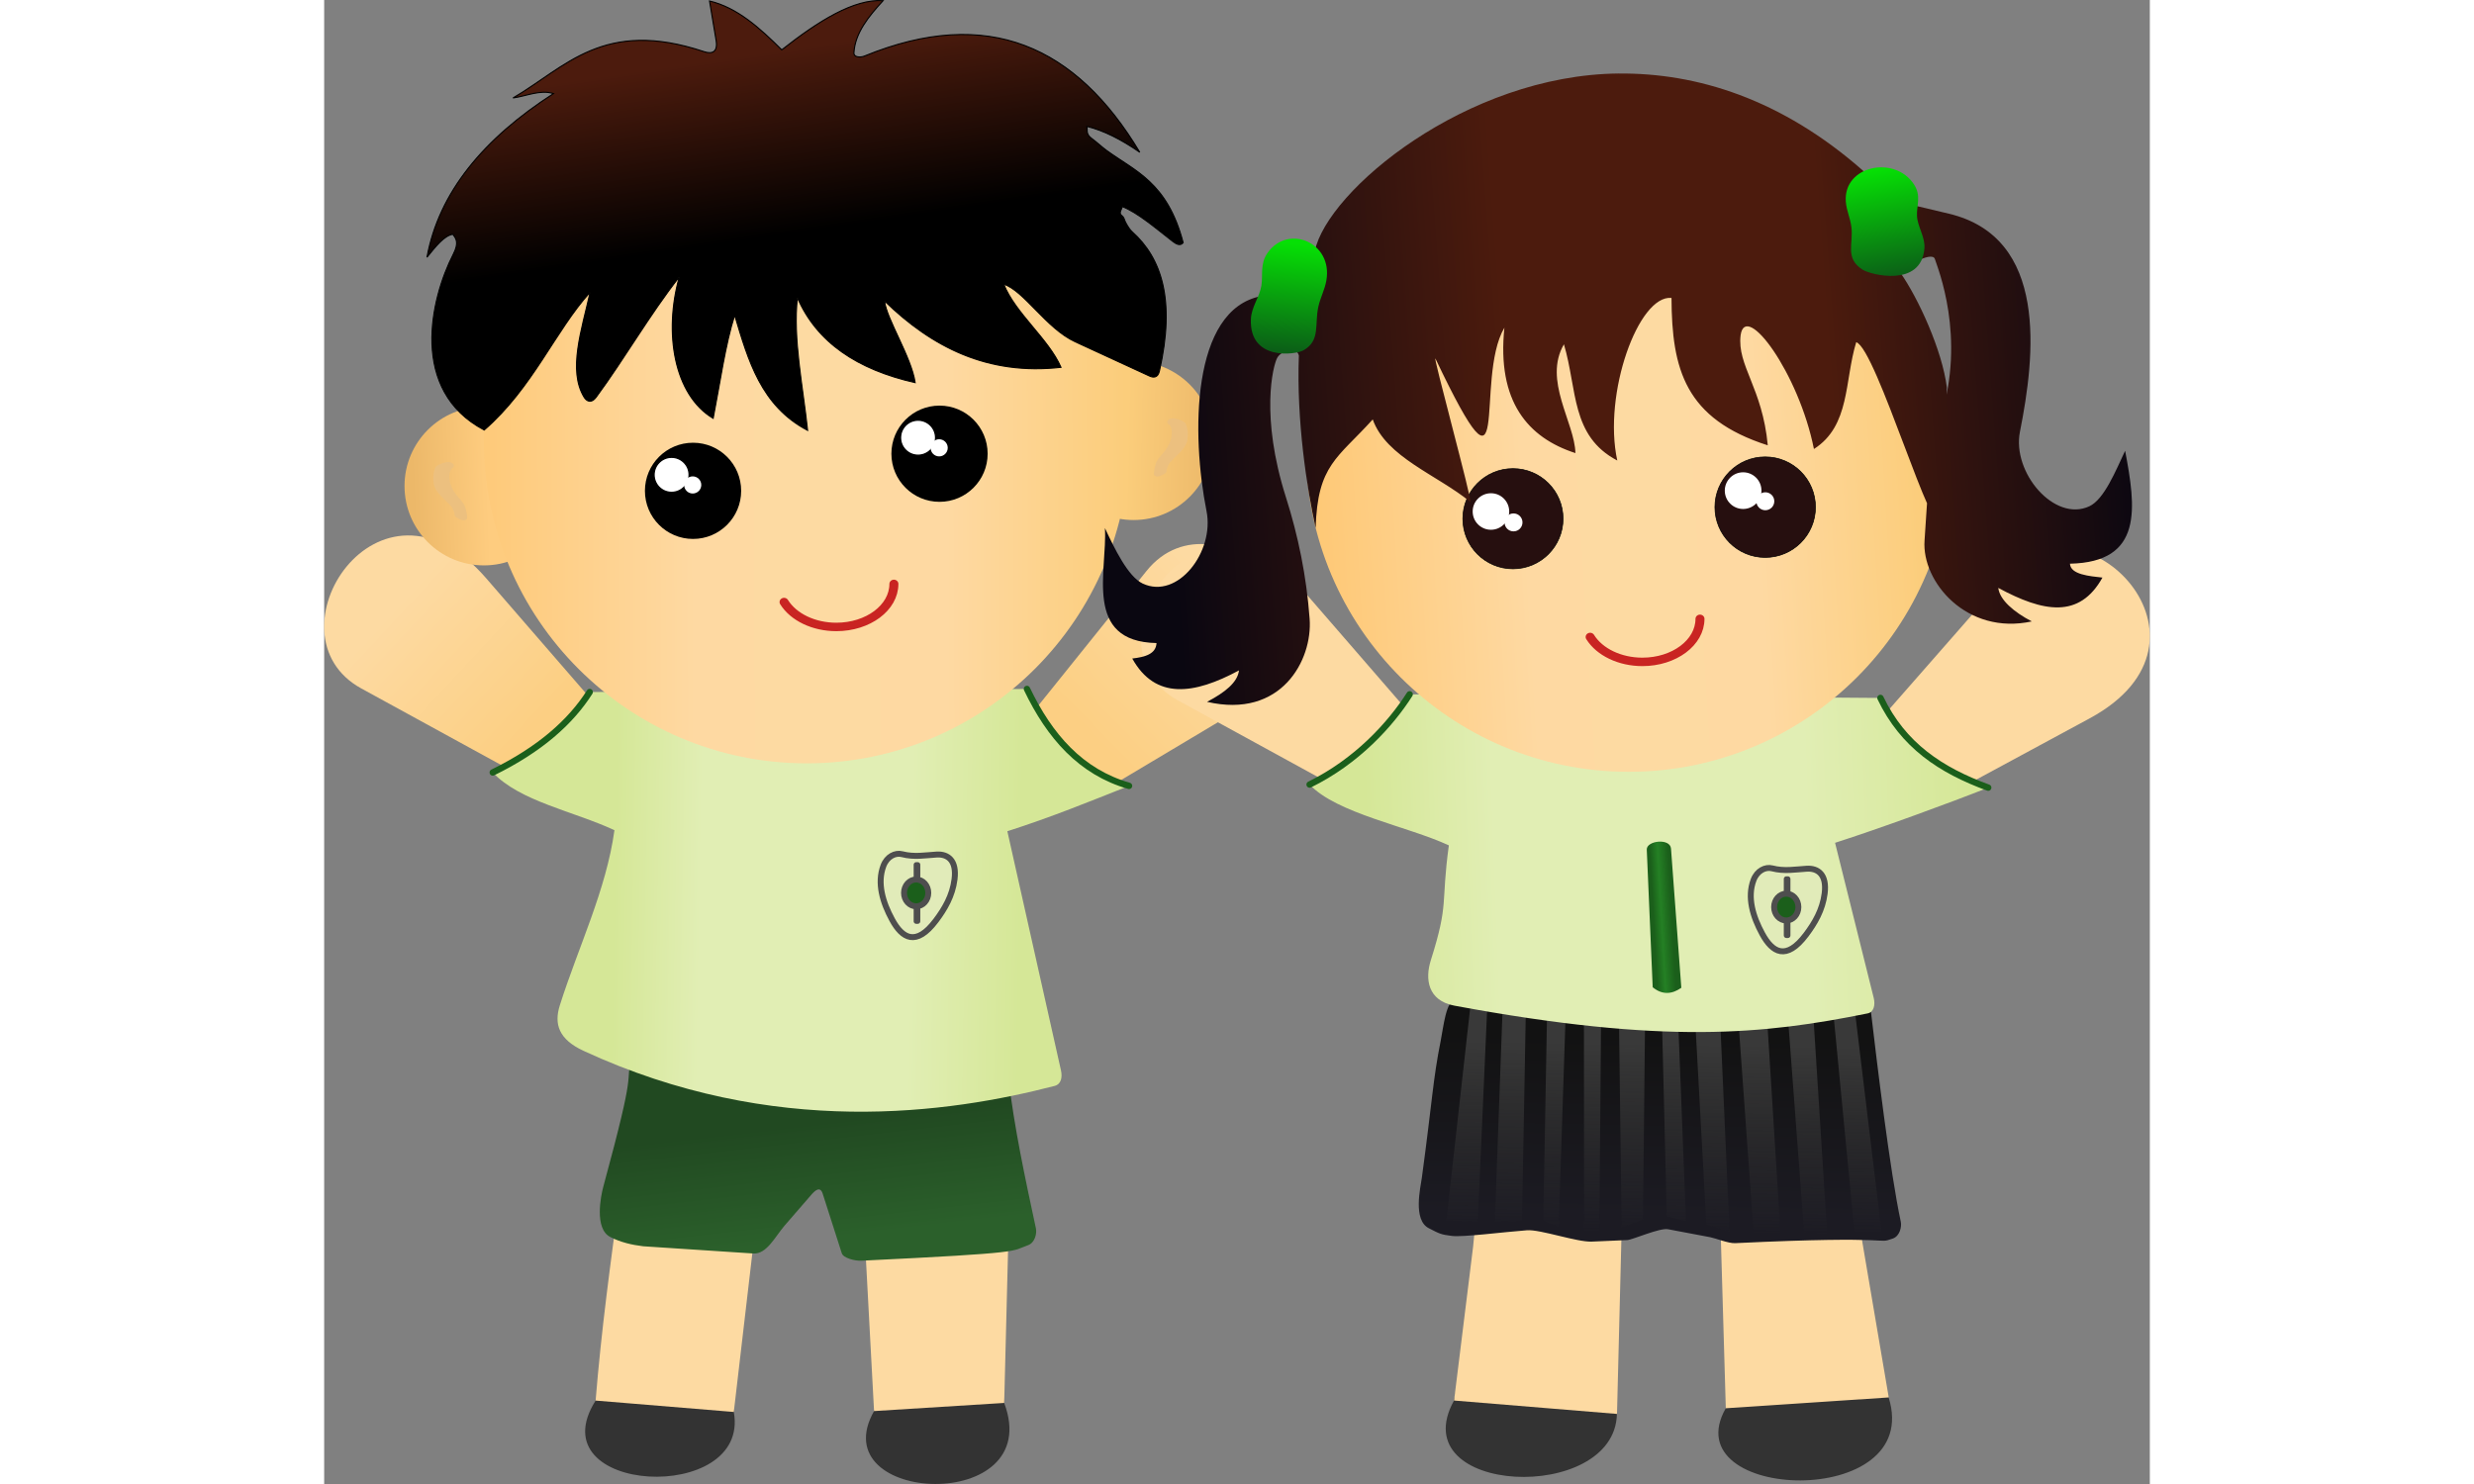
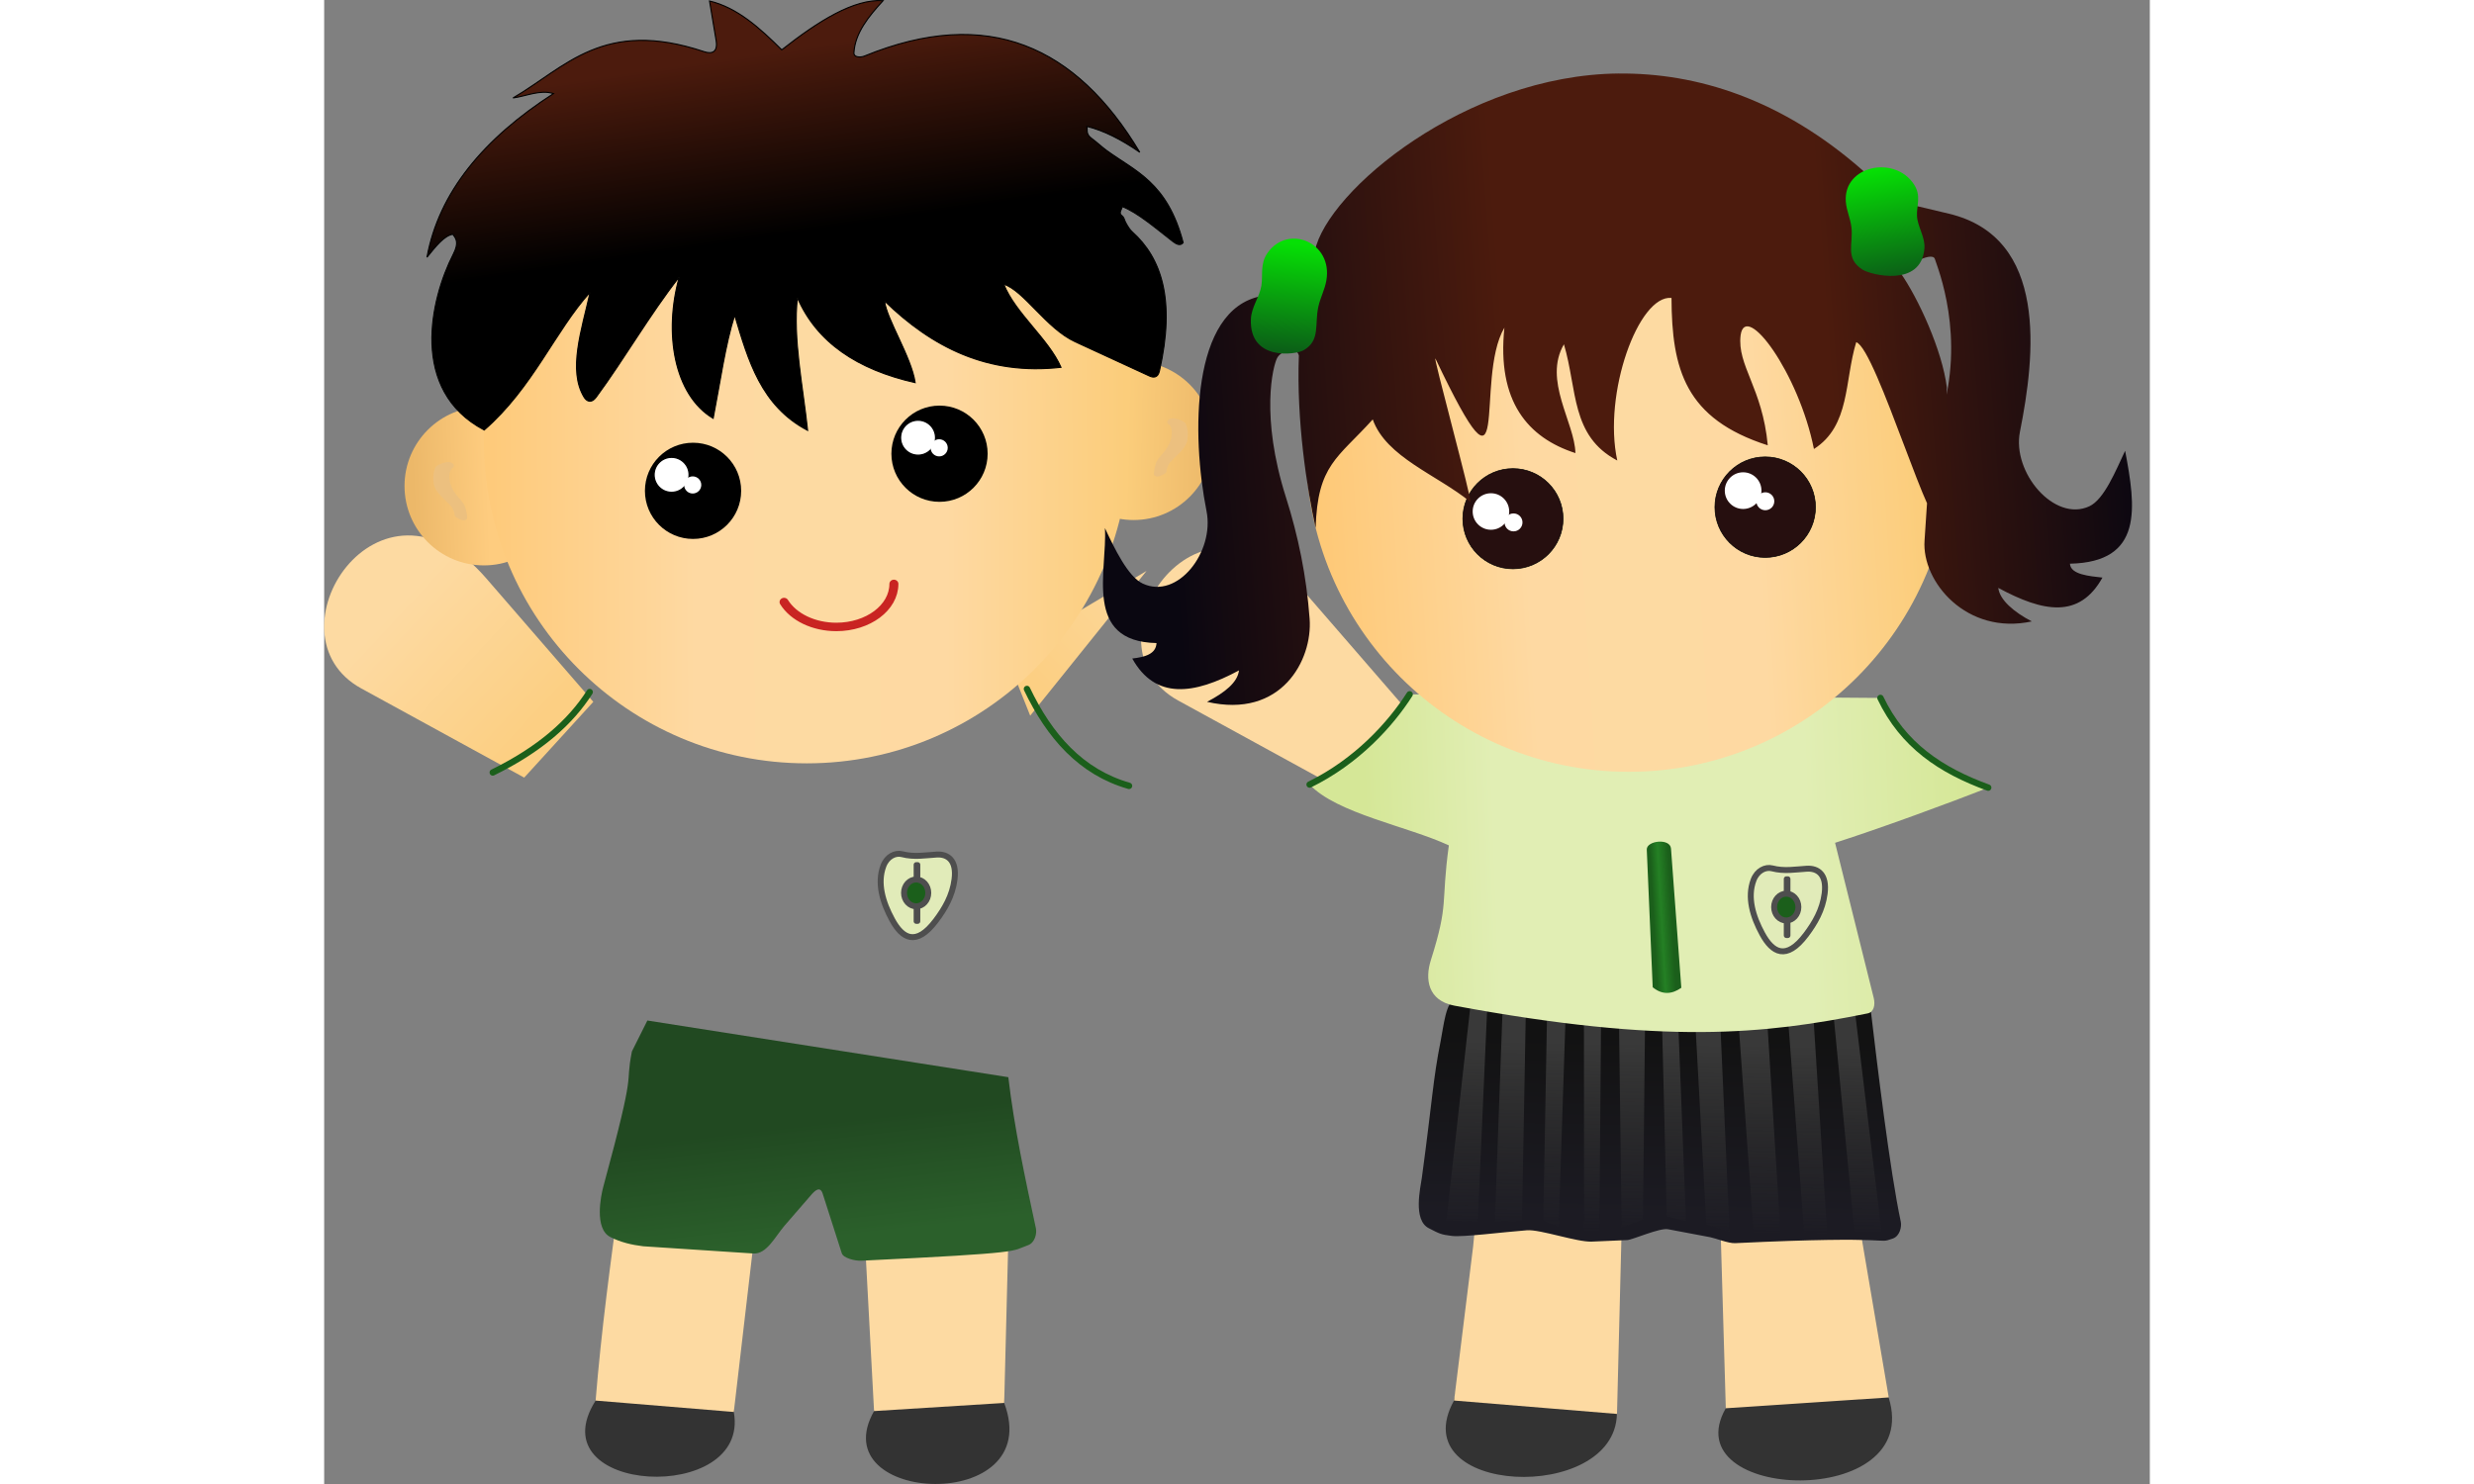
<svg xmlns="http://www.w3.org/2000/svg" xmlns:xlink="http://www.w3.org/1999/xlink" version="1.1" viewBox="0 0 999.23 812.45" width="100mm" height="60mm">
  <rect x="0" y="0" width="999.23" height="812.45" fill="#808080" stroke="none" />
  <defs>
    <linearGradient id="w">
      <stop stop-color="#fccf83" offset="0" />
      <stop stop-color="#fddaa2" offset="1" />
    </linearGradient>
    <linearGradient id="v">
      <stop stop-color="#d5e797" offset="0" />
      <stop stop-color="#e1eeb4" offset=".213" />
      <stop stop-color="#e1eeb4" offset=".728" />
      <stop stop-color="#d5e797" offset="1" />
    </linearGradient>
    <linearGradient id="x">
      <stop stop-color="#06e005" offset="0" />
      <stop stop-color="#0b5f17" offset="1" />
    </linearGradient>
    <linearGradient id="u">
      <stop stop-color="#fec670" offset="0" />
      <stop stop-color="#fed9a2" offset=".333" />
      <stop stop-color="#fddaa2" offset=".486" />
      <stop stop-color="#fed9a2" offset=".657" />
      <stop stop-color="#fac768" offset="1" />
    </linearGradient>
    <linearGradient id="ak" x1="824.51" x2="907.18" y1="489.09" y2="490.91" gradientUnits="userSpaceOnUse">
      <stop stop-color="#fbcd7b" offset="0" />
      <stop stop-color="#ecb869" offset="1" />
    </linearGradient>
    <linearGradient id="al" x1="834.95" x2="765.35" y1="493.95" y2="496.64" gradientUnits="userSpaceOnUse">
      <stop stop-color="#fecc7f" offset="0" />
      <stop stop-color="#ecb869" offset="1" />
    </linearGradient>
    <linearGradient id="am" x1="199.72" x2="919.71" y1="548.21" y2="546.3" gradientUnits="userSpaceOnUse" xlink:href="#u" />
    <linearGradient id="an" x1="224.89" x2="884.87" y1="576.86" y2="536.75" gradientUnits="userSpaceOnUse" xlink:href="#u" />
    <linearGradient id="y" x1="-667.49" x2="-692.2" y1="136.34" y2="-31.402" gradientTransform="translate(516.18 73.763)" gradientUnits="userSpaceOnUse">
      <stop offset="0" />
      <stop stop-color="#4c1b0d" offset="1" />
    </linearGradient>
    <linearGradient id="z" x1="-2849.4" x2="-2861.6" y1="1030" y2="923.34" gradientTransform="translate(2735.9 111.24)" gradientUnits="userSpaceOnUse">
      <stop stop-color="#2b602b" offset="0" />
      <stop stop-color="#214921" offset="1" />
    </linearGradient>
    <linearGradient id="aa" x1="-331.51" x2="44.955" y1="841.89" y2="848.25" gradientUnits="userSpaceOnUse" xlink:href="#v" />
    <linearGradient id="ab" x1="114.61" x2="242.58" y1="681.35" y2="555.28" gradientUnits="userSpaceOnUse" xlink:href="#w" />
    <linearGradient id="ac" x1="-404.94" x2="-528.16" y1="667.39" y2="552.78" gradientUnits="userSpaceOnUse" xlink:href="#w" />
    <linearGradient id="ad" x1="-581.68" x2="-564.07" y1="99.359" y2="198.64" gradientTransform="translate(2027.3 57.77)" gradientUnits="userSpaceOnUse" xlink:href="#x" />
    <linearGradient id="ae" x1="-1114.2" x2="-1123.8" y1="168.77" y2="268.1" gradientTransform="translate(2027.3 57.77)" gradientUnits="userSpaceOnUse" xlink:href="#x" />
    <linearGradient id="af" x1="-1254.3" x2="-355.86" y1="164.82" y2="98.019" gradientTransform="translate(2027.3 57.77)" gradientUnits="userSpaceOnUse">
      <stop stop-color="#0a0711" offset="0" />
      <stop stop-color="#4c1b0d" offset=".355" />
      <stop stop-color="#4c1b0d" offset=".686" />
      <stop stop-color="#0a0711" offset="1" />
    </linearGradient>
    <linearGradient id="ag" x1="1260.8" x2="1258" y1="967.15" y2="1142.9" gradientUnits="userSpaceOnUse">
      <stop stop-color="#393939" offset="0" />
      <stop stop-color="#393939" stop-opacity="0" offset="1" />
    </linearGradient>
    <linearGradient id="ah" x1="1254.3" x2="1251.2" y1="960.36" y2="1125.6" gradientUnits="userSpaceOnUse">
      <stop stop-color="#121212" offset="0" />
      <stop stop-color="#1c1b23" offset="1" />
    </linearGradient>
    <linearGradient id="ai" x1="973.77" x2="1533.4" y1="807.25" y2="786.24" gradientUnits="userSpaceOnUse" xlink:href="#v" />
    <linearGradient id="aj" x1="1238.7" x2="1255.9" y1="850.67" y2="849.72" gradientUnits="userSpaceOnUse">
      <stop stop-color="#1b5f1b" offset="0" />
      <stop stop-color="#248024" offset=".432" />
      <stop stop-color="#1b5f1b" offset="1" />
    </linearGradient>
  </defs>
  <g transform="matrix(.591 0 0 .591 354.46 2.258)">
    <path d="m-75.206 1025.4-140.47 8.094s-11.471 14.898-58.406 117.72l-11.25-7.062-63.048 149.47c-55.143 87.189 143.64 96.818 127.98 10.554l-15.897-129.21-7.281-4.594 22.5-51.125 72.25-64.812 86.438 35.125 10.781 89.875-23.375 1.625s13.463 56.625-15.522 122.28c-49.041 86.664 159.39 95.915 120.52-7.528l-10.25-121.34-13.062 0.906 5.875-91.906z" fill="#333" />
    <path d="m-414.51 716.52-150.9-82.611c-90.752-49.684 15.91-217.17 115.56-102.19l99.324 114.61z" fill="url(#ac)" />
-     <path d="m54.093 659.15 107.76-134.1c64.808-80.649 211.03 53.694 80.375 131.67l-130.23 77.721z" fill="url(#ab)" />
+     <path d="m54.093 659.15 107.76-134.1l-130.23 77.721z" fill="url(#ab)" />
    <path d="m-348.38 1293.6 127.98 10.554 19.77-169.29 45.365-71.151 63.033 28.651-6.521 57.071 8.248 153.88 120.52-7.524 4.611-182.14-226.18-95.776-134.18 83.566c-8.82 63.931-17.424 127.79-22.636 192.16z" fill="#fddaa2" />
    <path d="m-314.76 970.17c-6.998 35.775 5.34 8.268-26.502 125.35-2.304 8.471-8.473 38.928 6.447 46.558 9.634 4.927 20.049 7.357 30.561 8.595l101.95 6.685c12.254 0.804 20.076-15.424 28.89-25.786l24.831-28.651c3.131-3.612 8.104-8.452 10.506-0.955l17.668 55.154c1.426 4.452 12.065 7.216 18.146 6.924 154-7.401 138.08-8.654 154.24-14.326 6.643-2.331 8.377-11.108 7.414-15.597-9.991-46.543-20.036-93.08-25.56-140.08l-334.27-52.5z" fill="url(#z)" />
-     <path d="m-330.94 765.23c-7.572 55.341-33.524 108.27-50.617 162.36-5.431 17.185-1.06 31.354 21.966 42.022 175.95 81.522 338.43 57.881 436.45 32.472 5.797-1.503 7.177-7.87 5.73-14.326l-49.66-221.56c41.086-13.13 76.49-27.68 112.7-42.03-49.461-18.71-75.442-52.09-94.554-89.77l-404.94 2.865c-21.536 33.22-54.362 55.15-89.774 74.493 25.178 26.836 74.852 35.857 112.7 53.482z" fill="url(#aa)" />
    <path d="m-73.724 848.22c-8.799-16.144-14.147-33.972-8.104-49.974 3.316-8.781 11.07-12.397 17.221-10.805 11.305 2.926 21.56 0.964 32.078 0.338 10.157-0.605 18.811 5.187 16.545 22.961-1.955 15.333-9.133 27.397-17.221 38.155-18.394 24.467-31.189 16.442-40.519-0.675z" fill="#e1ebb9" stroke="#4e4e4e" stroke-linecap="round" stroke-linejoin="round" stroke-width="5.5" />
    <path d="m-51.439 797.23h1.351v52.337h-1.351z" fill="#4e4e4e" stroke="#4e4e4e" stroke-linecap="round" stroke-linejoin="round" stroke-width="4.8" />
    <path d="m-40.296 823.31c0 6.853-5.027 12.409-11.227 12.409-6.201 0-11.227-5.556-11.227-12.409s5.027-12.409 11.227-12.409c6.201 0 11.227 5.556 11.227 12.409z" fill="#1b5f1b" stroke="#4e4e4e" stroke-linecap="round" stroke-linejoin="round" stroke-width="5.5" />
    <path transform="translate(-681.04 -86.539)" d="m904.43 490.91c0 40.614-32.924 73.538-73.538 73.538s-73.538-32.924-73.538-73.538 32.924-73.538 73.538-73.538 73.538 32.924 73.538 73.538z" fill="url(#ak)" />
    <path transform="translate(-1282.7 -44.517)" d="m904.43 490.91c0 40.614-32.924 73.538-73.538 73.538s-73.538-32.924-73.538-73.538 32.924-73.538 73.538-73.538 73.538 32.924 73.538 73.538z" fill="url(#al)" />
    <path transform="translate(-696.32 -141.93)" d="m842.35 546.3c0 165.09-133.83 298.93-298.93 298.93-165.09 0-298.93-133.83-298.93-298.93 0-165.09 133.83-298.93 298.93-298.93 165.09 0 298.93 133.83 298.93 298.93z" fill="url(#am)" />
    <path transform="matrix(.606 0 0 .606 -533.41 118.99)" d="m904.43 490.91c0 40.614-32.924 73.538-73.538 73.538s-73.538-32.924-73.538-73.538 32.924-73.538 73.538-73.538 73.538 32.924 73.538 73.538z" />
    <path transform="matrix(.221 0 0 .221 -233.38 293.16)" d="m904.43 490.91c0 40.614-32.924 73.538-73.538 73.538s-73.538-32.924-73.538-73.538 32.924-73.538 73.538-73.538 73.538 32.924 73.538 73.538z" fill="#fff" stroke="#000" stroke-linecap="round" stroke-linejoin="round" stroke-width="5.5" />
    <path transform="matrix(.108 0 0 .108 -119.95 358)" d="m904.43 490.91c0 40.614-32.924 73.538-73.538 73.538s-73.538-32.924-73.538-73.538 32.924-73.538 73.538-73.538 73.538 32.924 73.538 73.538z" fill="#fff" />
    <path transform="matrix(.606 0 0 .606 -761.67 153.37)" d="m904.43 490.91c0 40.614-32.924 73.538-73.538 73.538s-73.538-32.924-73.538-73.538 32.924-73.538 73.538-73.538 73.538 32.924 73.538 73.538z" />
    <path transform="matrix(.221 0 0 .221 -461.64 327.54)" d="m904.43 490.91c0 40.614-32.924 73.538-73.538 73.538s-73.538-32.924-73.538-73.538 32.924-73.538 73.538-73.538 73.538 32.924 73.538 73.538z" fill="#fff" stroke="#000" stroke-linecap="round" stroke-linejoin="round" stroke-width="5.5" />
    <path transform="matrix(.108 0 0 .108 -348.2 392.39)" d="m904.43 490.91c0 40.614-32.924 73.538-73.538 73.538s-73.538-32.924-73.538-73.538 32.924-73.538 73.538-73.538 73.538 32.924 73.538 73.538z" fill="#fff" />
    <path d="m-353.46 266.84c-7.861 35.122-20.74 72.489-5.569 97.306 2.342 3.831 6.713 6.028 11.143 0 26.737-36.384 49.176-75.896 76.986-111.43-14.454 51.4-5.103 109.29 31.402 131.01 6.326-32.639 11.296-68.667 19.922-95.557 12.51 41.766 24.302 83.977 67.532 106.7-4.41-41.473-13.698-84.896-9.454-122.91 17.927 41.362 55.49 66.594 109.06 78.675-3.516-23.727-26.534-59.015-28.363-75.636 43.813 42.601 95.377 69.123 163.43 61.454-11.673-26.582-42.108-49.821-53.012-76.986 18.641 5.831 39.316 40.971 66.181 53.35l68.882 31.74c3.118 1.437 7.577 2.097 9.117-4.727 14.781-65.494 2.143-104.4-25.324-128.99-1.988-1.779-4.078-4.964-6.078-8.779-1.163-2.219-1.198-4.473-3.377-6.078-3.45-2.542-0.051-5.707 0.338-8.441 14.363 5.678 30.866 19.917 46.935 32.415 3.075 2.391 6.914 4.34 9.454 1.013-14.661-56.043-44.312-66.046-70.908-85.428-4.493-3.274-8.991-7.572-13.844-11.143-5.683-4.181-3.617-7.705-4.39-11.143 15.394 3.821 31.766 12.05 48.961 23.974-58.677-97.99-140.46-136-254.93-89.129-3.617 1.481-10.057 1.385-9.792-3.039 1.103-18.411 13.714-33.752 27.013-48.285-27.072-1.676-59.643 18.643-93.869 45.584-20.334-20.287-41.203-39.146-66.856-45.246l6.078 36.467c1.763 10.577-3.402 13.056-11.143 10.467-93.217-31.17-128.23 14.368-176.93 42.883 12.493-1.729 24.987-7.91 37.48-4.052-64.999 41.889-106.18 91.718-117.17 151.61 7.991-9.934 15.983-20.104 23.974-21.273 2.644 3.659 6.122 7.296 0.338 18.571-21.153 41.232-40.893 126.16 28.701 162.75 44.945-39.07 65.541-91.66 98.088-127.69z" fill="url(#y)" stroke="#000" stroke-width="1px" />
    <path transform="matrix(1.064 0 0 1 -847.99 -50.054)" d="m729.18 587.13c0 22.021-22.448 39.873-50.14 39.873-19.508 0-37.246-8.998-45.468-23.067" fill-opacity="0" stroke="#c92422" stroke-linecap="round" stroke-linejoin="round" stroke-width="7.827" />
    <path d="m184.14 383.93c-3.762 1.335-4.044 4.155-1.379 5.537 2.711 2.815 2.661 7.091 2.164 10.716-0.615 4.966-2.845 9.604-5.952 13.489-2.542 3.447-5.845 6.375-7.84 10.199-1.365 3.304-2.034 6.871-2.413 10.41-0.558 2.524 1.893 3.933 4.558 3.129 2.724-0.821 6.405-2.435 6.89-4.193 0.548-3.434 1.601-6.987 4.178-9.467 5-5.475 13.759-11.969 15.194-19.427 1.006-5.229 0.681-10.685-1.471-15.766-0.951-2.246-10.188-5.955-13.931-4.627z" color="#000000" fill="#ecc07f" style="block-progression:tb;text-indent:0;text-transform:none" />
    <path d="m-482.78 424.48c3.762 1.335 4.044 4.155 1.379 5.537-2.711 2.815-2.661 7.091-2.164 10.716 0.615 4.966 2.845 9.604 5.952 13.489 2.542 3.447 5.845 6.375 7.84 10.199 1.365 3.304 2.034 6.871 2.413 10.41 0.558 2.524-1.893 3.933-4.558 3.129-2.724-0.821-6.405-2.435-6.89-4.193-0.548-3.434-1.601-6.987-4.178-9.467-5.001-5.475-13.759-11.969-15.194-19.427-1.006-5.229-0.681-10.685 1.471-15.766 0.951-2.246 10.188-5.955 13.931-4.627z" color="#000000" fill="#ecc07f" style="block-progression:tb;text-indent:0;text-transform:none" />
    <path d="m-353.86 637.26c-17.701 27.782-45.982 53.01-89.774 74.493" fill="none" stroke="#1b5f1b" stroke-linecap="round" stroke-linejoin="round" stroke-width="5.9" />
    <path d="m145.63 724.16c-44.49-12.75-73.577-45.89-94.554-89.77" fill="none" stroke="#1b5f1b" stroke-linecap="round" stroke-linejoin="round" stroke-width="5.9" />
  </g>
  <g transform="matrix(.591 0 0 .591 -4.515 -8.6892e-7)">
    <path d="m1253.4 1044.7-140.47 8.094s45.354 5.347-1.581 108.17l-31.306 8.218-26.087 128.26c-48.39 87.864 149 95.979 150.9 12.416l-28.504-64.978-19.219-58.554 22.978-32.979-0.333-79.616 132.28-23.133 50.893 177.26-23.375 1.625s-4.976 9.466-33.962 75.12c-49.041 86.664 183.68 94.766 150.9-10.028l-23.14-44.466-13.062 0.906-72.916-221.79z" fill="#333" />
    <path d="m949.41 731.53-150.89-82.61c-90.76-49.68 15.91-217.17 115.56-102.19l99.325 114.61z" fill="#fddaa2" />
-     <path d="m1454.5 659.91 113.38-129.38c68.19-77.811 208.55 62.65 74.683 134.98l-133.43 72.093z" fill="#fddaa2" />
    <path d="m1071.7 1154.6-17.668 142.78 150.9 12.416 4.298-171.43 43.932-69.718 63.033 28.651-15.281 43.454 4.775 163.79 150.9-10.028-29.129-171.43-210.59-100.28-141.65 95.167z" fill="#fddaa2" />
    <path d="m1041.6 964.41c-7.159 35.743-7.554 54.11-17.43 126.78-1.182 8.699-8.473 38.928 6.447 46.558 9.634 4.927 10.976 5.924 21.488 7.163 10.51 1.238 46.32-3.502 69.479-5.253 12.245-0.926 46.338 11.096 59.929 10.506 0 0 21.966-0.955 32.949-1.433 4.775-0.208 29.989-11.49 37.724-10.028 13.052 2.467 26.105 4.934 39.157 7.402 4.593 0.868 16.84 5.784 22.921 5.492 154-7.401 129.91 1.408 146.07-4.264 6.643-2.331 8.377-11.108 7.414-15.597-9.991-46.543-22.061-147.1-27.585-194.1l-384.72-11.906c-8.939 1.224-11.116 25.042-13.848 38.679z" fill="url(#ah)" />
    <path d="m1385.3 917.8-314.56 0.031-23.812 212.75 29.094 1 9-204.69 14.25-0.281-7.469 204.91 25.125-0.562 3.562-194.22 19.688 0.938-3.531 193.25 14.281 5.469 6.469-197.91 16.906 0.781 0.125 202.63 14.125-0.438 1.656-201.59 16.438 2.781h0.062l2.5 194.63 19.781-7.688 1.906-182.88 15.781 2.656 4.344 177.44 17.781 4.281-7.281-186.69 15.781 0.094 10.344 189.75 21.5 6.687-8.688-196.31 16.844 0.094 14.125 197.28 24.906 0.094-12.312-196.81 19.281-1.938 14.906 198.41c3.787 0.012 23.522 1.822 21.281 0.062l-12.719-200.84 18.594-1.875 19.5 202.75 25.156 0.219-25.406-210.75-38.5-0.812-0.812-12.688z" fill="url(#ag)" />
    <path d="m1049.2 783.11c-7.573 55.341 0.381 52.397-16.713 106.49-5.431 17.185-2.984 37.387 21.966 42.022 195.07 36.242 287.06 26.457 382.5 7.163 5.87-1.187 7.33-7.906 5.73-14.326l-35.814-143.73c41.085-13.127 105.62-36.747 141.82-51.095-49.456-18.712-80.69-45.411-99.802-83.089l-435.98-3.343c-21.536 33.22-57.227 64.222-92.639 83.566 25.178 26.836 91.088 38.722 128.93 56.348z" fill="url(#ai)" />
    <path transform="translate(672.38 -130.27)" d="m842.35 546.3c0 165.09-133.83 298.93-298.93 298.93-165.09 0-298.93-133.83-298.93-298.93 0-165.09 133.83-298.93 298.93-298.93 165.09 0 298.93 133.83 298.93 298.93z" fill="url(#an)" />
    <path transform="matrix(.631 0 0 .631 584.28 170.75)" d="m904.43 490.91c0 40.614-32.924 73.538-73.538 73.538s-73.538-32.924-73.538-73.538 32.924-73.538 73.538-73.538 73.538 32.924 73.538 73.538z" fill="#260f0f" stroke="#000" />
    <path transform="matrix(.633 0 0 .633 816.22 159.06)" d="m904.43 490.91c0 40.614-32.924 73.538-73.538 73.538s-73.538-32.924-73.538-73.538 32.924-73.538 73.538-73.538 73.538 32.924 73.538 73.538z" fill="#260f0f" stroke="#000" />
    <path transform="matrix(.231 0 0 .231 1129.8 341.1)" d="m904.43 490.91c0 40.614-32.924 73.538-73.538 73.538s-73.538-32.924-73.538-73.538 32.924-73.538 73.538-73.538 73.538 32.924 73.538 73.538z" fill="#fff" />
    <path transform="matrix(.113 0 0 .113 1248.4 408.87)" d="m904.43 490.91c0 40.614-32.924 73.538-73.538 73.538s-73.538-32.924-73.538-73.538 32.924-73.538 73.538-73.538 73.538 32.924 73.538 73.538z" fill="#fff" />
    <path transform="matrix(.23 0 0 .23 897.08 360.92)" d="m904.43 490.91c0 40.614-32.924 73.538-73.538 73.538s-73.538-32.924-73.538-73.538 32.924-73.538 73.538-73.538 73.538 32.924 73.538 73.538z" fill="#fff" />
    <path transform="matrix(.113 0 0 .113 1015.2 428.45)" d="m904.43 490.91c0 40.614-32.924 73.538-73.538 73.538s-73.538-32.924-73.538-73.538 32.924-73.538 73.538-73.538 73.538 32.924 73.538 73.538z" fill="#fff" />
    <path d="m1206.6 68.083c-141.66 1.321-269.93 108.68-281.54 164.5-6.651 31.97-11.243 44.504-15.081 78.965l-12.625-44.375-21.969 7.156c-65.07 12.495-64.639 128.68-50.594 199.12 7.538 37.805-26.771 82.28-59.094 67.125-13.649-6.4-26.226-32.697-35-51.375 2.413 39.179-20.459 105.12 47.781 106.5-0.534 10.178-10.599 12.95-22.469 14.312 21.376 38.379 57.179 33.487 98.844 11-1.268 11.143-13.099 20.52-29.594 29.125 68.744 15.983 97.845-38.619 95.031-76.875-2.924-39.764-10.627-76.973-21.969-112.69-23.82-75.007-12.046-121.49-8.125-128.94 3.711-7.046 18.181-10.923 20.123-2.298-2.32 60.337 7.5 123.61 15.534 159.75 1.725-58.654 20.327-64.512 52.874-100.55 12.518 35.141 59.564 51.265 90.312 76.375 3.057 2.496-36.386-141.44-32.062-132.38 72.738 152.55 35.208 19.25 63.688-29-7.122 68.381 21.75 101.99 65.781 116.19-0.693-28.427-30.096-67.403-10.656-100.78 12.51 41.766 6.176 84.933 49.406 107.66-13.483-62.006 19.712-153.68 50.219-150.62 0.259 66.193 12.668 112.05 89.162 136.55-4.949-53.334-28.58-73.919-25.156-102 4.524-32.109 53.924 35.19 67.901 105.39 33.764-21.534 28.18-63.167 39.156-98.938 18.641 5.831 72.732 192.27 78.11 163.19l5.849-121.08c-4.201-34.396-26.672-83.234-43.063-106.43-0.722-2.88 29.337-21.093 31.947-12.713 2.502 8.033 29.07 72.056 5.25 147.06-11.342 35.714-11.888 73.892-14.812 113.66-2.814 38.256 39.163 88.086 99.312 74.969-16.495-8.605-29.763-19.888-31.031-31.031 41.665 22.487 75.092 28.817 96.469-9.562-11.87-1.362-29.559-2.697-30.094-12.875 68.24-1.382 61.096-52.044 51.094-104.59-8.774 18.678-19.413 44.975-33.062 51.375-32.323 15.155-71.882-31.226-64.344-69.031 14.045-70.441 26.624-179.97-65.906-202l-40.094-9.531 0.094 2.844-39.156-32.906c-76-67.018-154.7-90.886-226.4-90.217z" fill="url(#af)" />
-     <path transform="matrix(1.064 0 0 1 505.93 -13.87)" d="m729.18 587.13c0 22.021-22.448 39.873-50.14 39.873-19.508 0-37.246-8.998-45.468-23.067" fill="none" stroke="#c92422" stroke-linecap="round" stroke-linejoin="round" stroke-width="7.827" />
    <path d="m881.42 234.07c-7.308 10.221-4.241 20.603-5.835 30.604-1.657 10.392-9.214 19.724-9.697 30.85-1.705 39.239 41.43 33.062 48.623 29.039 15.925-8.907 10.242-23.993 13.791-40.193 2.025-9.242 5.894-15.538 7.481-24.638 6.117-35.074-35.242-52.403-54.363-25.662z" fill="url(#ae)" />
    <path d="m1480.1 171.01c6.809 10.535 2.129 19.68 2.65 29.164 0.541 9.855 7.735 19.605 6.888 29.964-2.986 36.536-49.893 24.424-57.343 19.637-16.495-10.599-8.341-23.705-10.253-39.211-1.091-8.846-4.586-15.242-5.21-23.891-2.407-33.339 45.455-43.227 63.268-15.663z" fill="url(#ad)" />
    <path d="m1232.5 787.06c-0.362-8.415 21.705-10.929 22.444-0.955l9.55 128.93c-8.545 5.918-17.322 6.953-26.502-0.478z" fill="url(#aj)" />
    <path d="m1548.7 729.62c-44.004-16.097-78.826-39.206-99.802-83.089" fill="none" stroke="#1b5f1b" stroke-linecap="round" stroke-linejoin="round" stroke-width="5.9" />
    <path d="m1012.9 643.19c-17.701 27.782-48.847 62.082-92.639 83.566" fill="none" stroke="#1b5f1b" stroke-linecap="round" stroke-linejoin="round" stroke-width="5.9" />
    <path d="m1339.5 865.17c-8.799-16.144-14.147-33.972-8.104-49.974 3.316-8.781 11.07-12.397 17.221-10.805 11.305 2.926 21.56 0.964 32.078 0.338 10.157-0.605 18.811 5.187 16.545 22.961-1.955 15.333-9.133 27.397-17.221 38.155-18.394 24.467-31.189 16.442-40.519-0.675z" fill="#e1ebb9" stroke="#4e4e4e" stroke-linecap="round" stroke-linejoin="round" stroke-width="5.5" />
    <path d="m1361.8 814.19h1.351v52.337h-1.351z" fill="#4e4e4e" stroke="#4e4e4e" stroke-linecap="round" stroke-linejoin="round" stroke-width="4.8" />
    <path d="m1372.9 840.27c0 6.853-5.027 12.409-11.227 12.409-6.201 0-11.227-5.556-11.227-12.409s5.027-12.409 11.227-12.409c6.201 0 11.227 5.556 11.227 12.409z" fill="#1b5f1b" stroke="#4e4e4e" stroke-linecap="round" stroke-linejoin="round" stroke-width="5.5" />
  </g>
</svg>